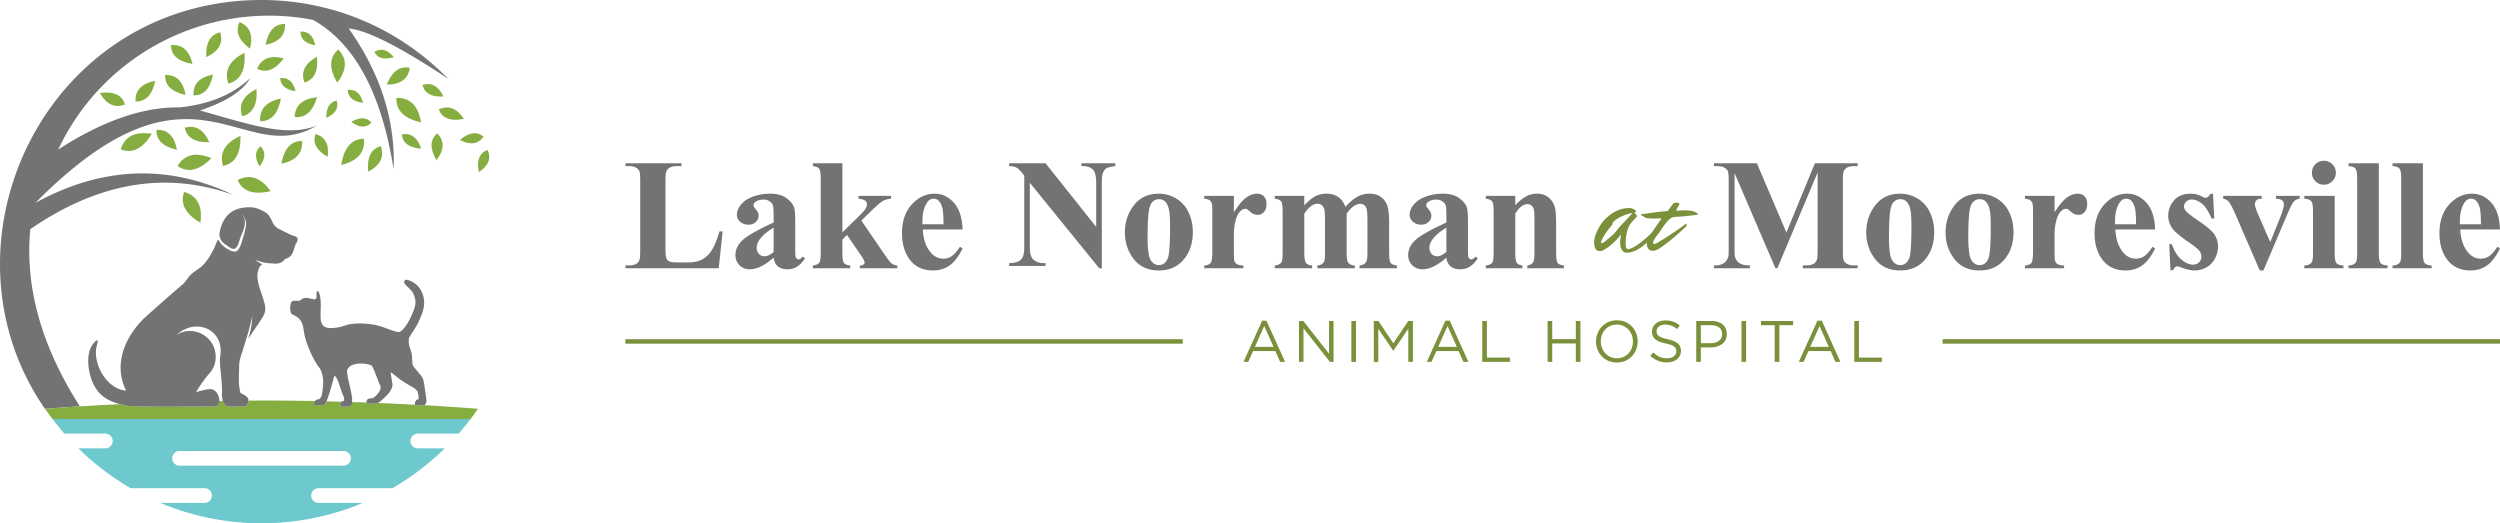
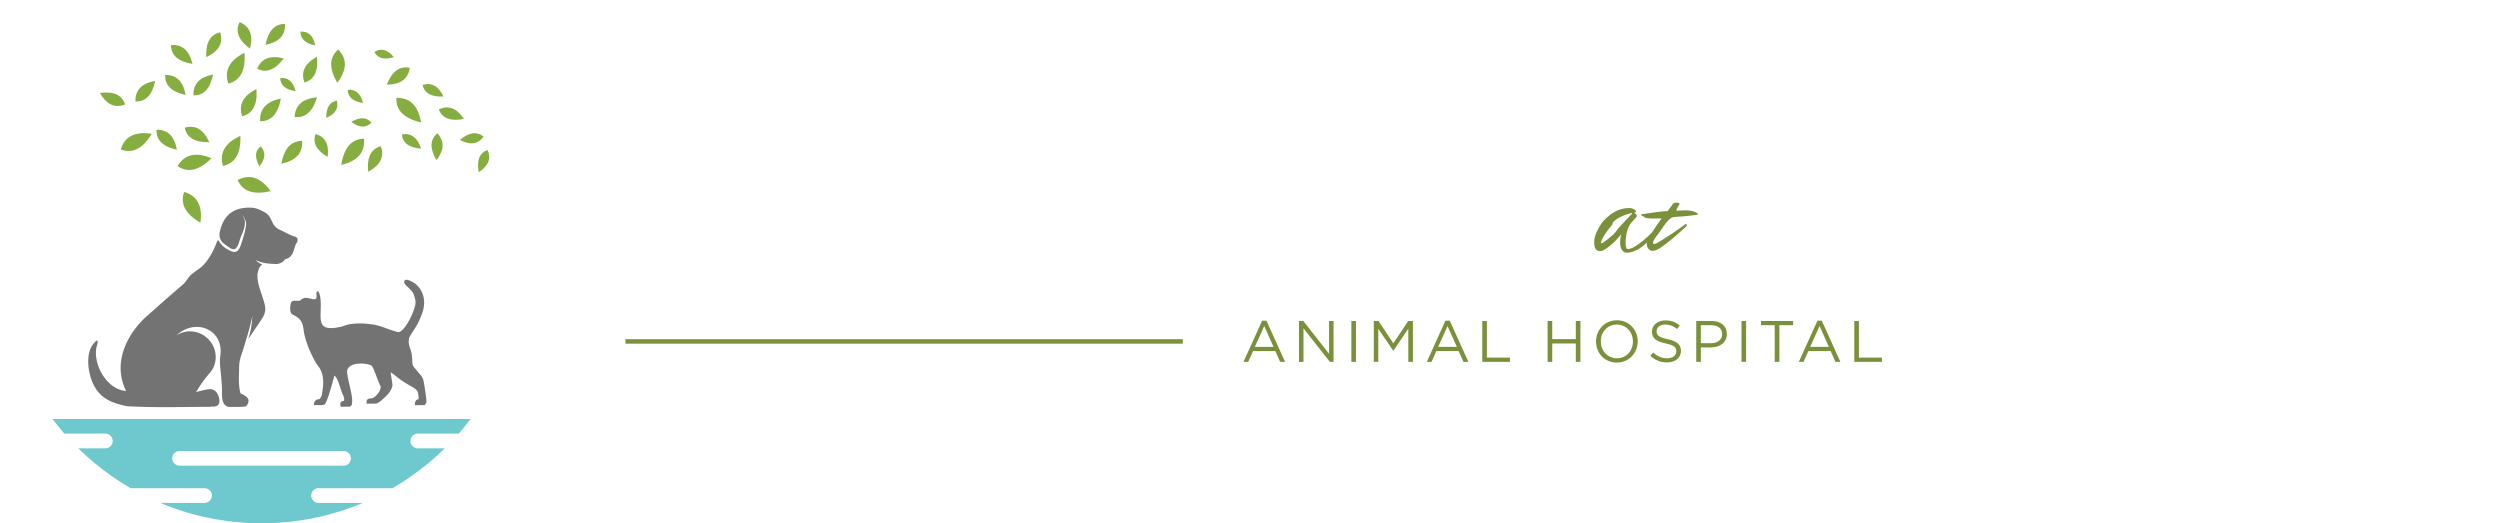
<svg xmlns="http://www.w3.org/2000/svg" id="Layer_1" x="0" y="0" version="1.1" viewBox="0 0 367.953 77.023" xml:space="preserve">
  <style>.st0{fill:#737374}.st1{fill:#85ad3f}.st3{fill:#7b903a}</style>
  <g>
    <g>
-       <path d="M6.755 60.158a412.35 412.35 0 014.999-.351C6.1 50.967 3.659 42.274 4.456 33.731c10.045-6.908 20.014-8.587 29.906-5.035-9.652-4.588-19.37-4.199-29.155 1.165 23.433-23.659 30.33-4.736 41.421-11.384-4.424 1.822-10.123-.251-17.207-2.217 3.867-1.28 6.334-2.871 7.401-4.772-2.499 2.408-5.955 3.848-10.37 4.321-5.39-.089-11.351 1.978-17.884 6.199C15.238 7.827 30.673-.03 46.065 2.924c6.14 3.444 10.097 10.783 11.872 22.017.272-7.224-1.932-14.137-6.612-20.739 2.619.198 7.503 2.665 14.652 7.402C57.449 2.913 46.015-.95 34.461.197 5.139 3.146-9.402 36.981 6.612 60.168l.032-.002c.037-.004.074-.005.111-.008z" class="st0" />
-       <path d="M67.522 63.819c.063-.072.121-.149.183-.222-.065.075-.133.147-.199.222h.016zM9.468 63.819h.016c-.065-.075-.134-.146-.198-.221.061.073.119.149.182.221zM62.372 59.632c-.432-.01-.861.013-1.288.011-.007-.024-.005-.049-.009-.073-1.833-.099-3.67-.188-5.509-.264a1.341 1.341 0 00-.156.094c-.468-.006-.952.015-1.427.018a.873.873 0 01-.032-.178c-.708-.026-1.42-.038-2.129-.061l-.001.015c-.029.194.003.299-.069.415a.652.652 0 01-.231.238c-.447.006-.896.016-1.345.022a.686.686 0 01-.097-.351.495.495 0 01.168-.384c-.736-.021-1.47-.047-2.207-.063-.101.229-.195.4-.274.467-.551.169-1.022.043-1.543.102-.027-.103-.01-.152-.003-.258a.666.666 0 01.149-.357 420.745 420.745 0 00-7.873-.075c-.641 0-1.278.015-1.919.018-.015.296-.234.799-.552.82-.919.061-1.304.051-2.12.049-.349-.001-.555-.053-.813-.311a1.26 1.26 0 01-.297-.522c-.169.002-.338.002-.507.005 0 .032.003.066.001.097-.061.85-.894.761-1.291.72-4.195 0-8.031.14-12.241-.089a14.72 14.72 0 01-1.092-.25 417.668 417.668 0 00-11.021.678c.349.512.719 1.009 1.091 1.503h61.52c.373-.494.742-.991 1.091-1.503a418.91 418.91 0 00-7.974-.533z" class="st1" />
      <path fill="#6dc9ce" d="M7.722 61.669c.048.063.1.122.148.185.199.261.409.514.615.769.264.328.526.656.8.975.065.075.133.147.198.221h6.02a1.083 1.083 0 010 2.166H11.53c.288.283.577.564.873.837.254.234.513.461.773.688.304.266.61.529.923.785a42.128 42.128 0 002.635 1.978 39.927 39.927 0 001.897 1.224c.195.118.387.24.584.355h10.892a1.083 1.083 0 010 2.166h-6.515l.183.074c.322.134.644.268.971.393.389.149.784.285 1.18.422.327.113.654.229.985.334.407.128.82.242 1.232.357.329.092.656.188.989.271.428.107.863.197 1.297.29.325.069.648.146.976.207.459.085.923.151 1.388.22.312.046.62.102.934.141.521.064 1.048.106 1.575.149.264.022.524.055.789.071.795.049 1.597.076 2.405.076s1.609-.027 2.405-.076c.265-.016.525-.049.789-.071.527-.043 1.054-.085 1.575-.149.314-.039.623-.094.934-.141.464-.069.929-.135 1.388-.22.328-.061.651-.137.976-.207.434-.093.869-.183 1.297-.29.333-.083.66-.18.989-.271.413-.115.825-.229 1.232-.357.331-.104.657-.22.985-.334.395-.137.79-.273 1.18-.422.327-.125.648-.26.971-.393l.183-.074h-6.515a1.083 1.083 0 010-2.166h10.892c.197-.114.389-.237.584-.355a36.808 36.808 0 001.897-1.224 36.448 36.448 0 001.819-1.33c.275-.213.548-.428.817-.648.312-.256.618-.519.921-.784.26-.227.52-.455.774-.689.297-.273.585-.555.873-.837h-3.973a1.083 1.083 0 010-2.166h6.02c.065-.075.134-.147.199-.222.273-.318.535-.645.798-.972.207-.257.417-.51.617-.772.048-.063.1-.122.148-.185H7.722zm18.712 4.706h24.123a1.083 1.083 0 010 2.166H26.434a1.083 1.083 0 010-2.166z" />
      <path d="M29.496 32.777c.337-2.469-.46-3.977-2.389-4.525-.632 1.724.165 3.232 2.389 4.525zM26.136 24.44c1.506 1.05 3.168.664 4.984-1.157-2.301-.955-3.962-.569-4.984 1.157zM39.832 28.126c-1.46-2.019-3.078-2.561-4.852-1.626.733 1.684 2.351 2.226 4.852 1.626zM32.819 24.426c1.796-.381 2.651-1.857 2.564-4.428-2.27 1.027-3.125 2.503-2.564 4.428zM17.767 21.99c1.711.668 3.235-.097 4.574-2.294-2.461-.389-3.986.376-4.574 2.294zM14.697 13.681c.99 1.718 2.226 2.281 3.708 1.686-.442-1.393-1.678-1.955-3.708-1.686zM53.576 20.407c-1.836.037-2.952 1.326-3.35 3.868 2.423-.582 3.539-1.871 3.35-3.868zM33.607 12.305c1.779-.456 2.571-1.967 2.376-4.532-2.225 1.121-3.017 2.632-2.376 4.532zM35.644 17.115c1.576-.405 2.278-1.744 2.104-4.017-1.972.994-2.673 2.333-2.104 4.017zM41.342 14.493c-2.159.465-3.175 1.584-3.049 3.357 1.627.006 2.643-1.113 3.049-3.357zM44.462 20.744c-1.627-.006-2.644 1.114-3.049 3.357 2.159-.464 3.175-1.583 3.049-3.357zM48.225 23.086c.245-1.833-.349-2.952-1.782-3.355-.466 1.281.128 2.399 1.782 3.355zM22.845 11.899c-2.01.379-2.977 1.39-2.904 3.035 1.507.044 2.475-.968 2.904-3.035zM27.314 13.976c-.357-2.014-1.358-2.992-3.003-2.936-.061 1.506.94 2.485 3.003 2.936zM26.036 22.041c-.357-2.014-1.358-2.992-3.003-2.936-.061 1.506.94 2.484 3.003 2.936zM27.192 18.789c.296 1.478 1.5 2.192 3.611 2.144-.821-1.872-2.025-2.587-3.611-2.144zM28.483 14.039c1.507.024 2.461-1 2.863-3.073-2.004.406-2.958 1.43-2.863 3.073zM41.945 3.526c-1.507-.024-2.461 1-2.863 3.073 2.004-.405 2.958-1.43 2.863-3.073zM36.793 7.167c.503-1.982-.007-3.286-1.529-3.912-.675 1.348-.165 2.652 1.529 3.912zM32.411 4.753c-1.47.333-2.155 1.554-2.055 3.663 1.852-.868 2.537-2.089 2.055-3.663zM25.161 6.646c.028 1.507 1.085 2.425 3.17 2.755-.474-1.989-1.531-2.907-3.17-2.755zM38.354 21.528c-.832.667-.89 1.655-.173 2.966.909-1.125.967-2.114.173-2.966zM37.849 10.122c1.348.675 2.652.164 3.911-1.53-1.981-.503-3.285.007-3.911 1.53zM44.225 4.648c-.02 1.066.704 1.743 2.169 2.03-.284-1.418-1.007-2.095-2.169-2.03zM44.812 12.144c1.448-.419 2.059-1.678 1.835-3.778-1.797.975-2.408 2.235-1.835 3.778zM49.782 7.294c-1.336 1.135-1.384 2.763-.145 4.884 1.441-1.892 1.489-3.52.145-4.884zM55.097 7.632c.481.952 1.437 1.212 2.867.781-.914-1.122-1.869-1.382-2.867-.781zM60.31 9.98c-1.475-.307-2.605.519-3.39 2.48 2.046-.021 3.175-.848 3.39-2.48zM61.97 18.013c-.412-2.457-1.62-3.661-3.625-3.611-.091 1.834 1.117 3.038 3.625 3.611zM46.669 14.312c-2.131.212-3.233 1.18-3.305 2.903 1.568.183 2.669-.785 3.305-2.903zM49.567 14.807c-1.047.199-1.562 1.045-1.544 2.539 1.331-.568 1.845-1.414 1.544-2.539zM53.435 15.153c-.349-1.404-1.103-2.046-2.261-1.927.03 1.066.783 1.708 2.261 1.927zM51.708 17.926c1.137.894 2.126.939 2.968.134-.678-.823-1.667-.868-2.968-.134zM56.048 21.511c-1.45.41-2.07 1.665-1.86 3.766 1.804-.964 2.424-2.22 1.86-3.766zM61.983 21.886c-.528-1.64-1.476-2.343-2.843-2.108.121 1.265 1.069 1.967 2.843 2.108zM64.358 19.627c-1.082.918-1.122 2.236-.12 3.953 1.168-1.531 1.208-2.849.12-3.953zM64.579 16.107c.518 1.321 1.752 1.786 3.702 1.394-1.071-1.601-2.305-2.066-3.702-1.394zM65.269 14.202c-.739-1.547-1.767-2.114-3.084-1.7.289 1.23 1.317 1.797 3.084 1.7zM71.751 22.068c-1.183.444-1.613 1.536-1.29 3.277 1.439-.933 1.869-2.025 1.29-3.277zM71.171 20.114c-.968-.812-2.13-.65-3.488.487 1.519.796 2.681.633 3.488-.487zM43.505 13.417c-.349-1.404-1.103-2.046-2.261-1.927.03 1.065.784 1.708 2.261 1.927z" class="st1" />
-       <path d="M46.223 59.64c.52-.059.992.067 1.543-.102.079-.067.173-.238.274-.467.498-1.13 1.175-3.798 1.178-3.795.622.468.859 2.091 1.302 2.947.12.231.158.545.125.699-.026.122-.292.114-.32.139-.03.027-.053.05-.077.074a.495.495 0 00-.168.384.686.686 0 00.097.351c.449-.006.898-.016 1.345-.022a.66.66 0 00.231-.238c.071-.116.04-.221.069-.415l.001-.015c.147-1.084-.958-4.148-.695-4.78.47-1.129 2.634-.995 3.506-.628.313.132 1.002 2.374 1.281 2.862.176.308.112.564.003.816s-.308.506-.482.692a2.262 2.262 0 01-.534.422c-.131.078-.234.061-.394.076s-.363.045-.473.207a.594.594 0 00-.082.394c.006.061.016.121.032.178.475-.002.958-.024 1.427-.018.061-.042.109-.069.156-.094.177-.093.286-.106.53-.336.583-.549 1.471-1.207 1.668-2.234.03-.158-.229-1.46-.244-1.784-.294-.48.883.519 1.061.657.501.387 1.024.719 1.575 1.046.418.248.903.452 1.211.842.143.181.169.446.197.638.035.244.065.4.031.631-.001.005-.197.007-.277.082a.83.83 0 00-.242.721c.004.024.002.049.009.073.427.002.856-.021 1.288-.011.052.001.104-.002.157 0 .133-.38.287-.189.222-.785-.066-.596-.264-2.063-.416-2.782-.127-.604-.469-.881-.822-1.33-.191-.244-.609-.689-.727-.926-.118-.237-.081-.328-.093-.505-.05-.744-.047-1.342-.348-2.055a3.481 3.481 0 01-.184-.786c-.018-.217.006-.665.082-.804.481-.88.979-1.455 1.396-2.368.527-1.155.999-2.259.684-3.612-.279-1.197-1.083-2.087-2.287-2.472-.153-.049-.422-.065-.507.121-.198.429.368.772.604 1.026.341.365.638.585.789 1.073.189.612.334.957.128 1.729-.268 1.003-1.142 2.886-1.991 3.545-.389.302-.625.136-.922.056-1.102-.296-1.946-.769-3.093-.965-1.148-.196-2.318-.261-3.53-.079-.509.076-.865.277-1.458.406-3.929.853-2.571-1.59-2.908-4.279-.043-.344-.239-1.145-.468-.954-.313.26.23 1.228-.502 1.161-.229-.021-.743-.168-.87-.182-.422-.047-.462-.018-.834.115-.076.027-.27.276-.468.292-.197.016-.601-.047-.842.022a.553.553 0 00-.228.106c-.109.101-.149.277-.168.41-.019.134-.041.245-.055.364-.034.28-.002.613.118.888a.501.501 0 00.251.248c.209.098.586.288.824.498.52.458.689 1.015.775 1.72.195 1.603 1.009 3.473 1.782 4.812.328.569.588.752.786 1.238.493 1.209.316 2.272.124 3.518-.024.156-.166.421-.265.54-.152.183-.277.109-.484.184a.603.603 0 00-.256.203.682.682 0 00-.149.357c-.009.108-.026.156.001.26zM30.997 59.826c.397.041 1.23.129 1.291-.72.002-.031-.002-.065-.001-.097.009-.705-.418-1.649-1.235-1.729-.489-.048-1.599.259-2.19.432a18.399 18.399 0 012.038-2.85 3.507 3.507 0 00.845-2.369l-.001-.055c-.057-2.89-3.228-4.684-5.699-3.182l-.08.049c2.025-1.847 4.627-1.506 5.838.148l.04.054c.501.714.745 1.662.584 2.78-.09.625-.059 1.261.002 1.889l.001.012c.099 1.036.226 2.107.243 3.136.008.501-.044 1.16.122 1.682.063.199.155.379.297.522.258.258.464.31.813.311.816.003 1.201.012 2.12-.049.317-.021.536-.524.552-.82l.003-.038c-.003-.379-.326-.664-.868-.936-.26-.13-.307-.081-.369-.356-.286-1.254-.157-2.429-.142-3.738.011-.972.31-1.644.596-2.561.512-1.637 1.022-3.278 1.329-4.862-.055 1.322-.197 2.077-.591 3.379l1.939-2.879c.809-1.201.632-1.797.246-3.058-.362-1.183-.918-2.422-.82-3.677l.149-.586c.123-.373.31-.629.558-.761-.429-.222-.692-.362-.981-.679.956.469 1.726.531 2.951.585.623.027 1.231-.379 1.323-.666 1.244-.345 1.205-1.121 1.621-2.219.137-.19.245-.371.27-.586.048-.414-.182-.504-.521-.605-.494-.138-1.487-.679-2.162-.998a2.038 2.038 0 01-.961-.957c-.426-.878-.549-1.271-1.434-1.712-.876-.437-1.278-.584-2.263-.55-2.861.099-3.77 1.974-4.111 3.616l-.001.007c-.12.572.053 1.18.49 1.569.083.074.17.144.263.21 1.038.742 1.628 1.35 2.17-.557.226-.795.632-1.386.756-2.24.114-.787-.059-1.062-.464-1.602.583.621.708 1.132.656 1.619-.079.736-.448 1.924-.739 2.82-.083.254-.258.612-.377.769-.425.565-1.069.24-1.669-.107a3.326 3.326 0 01-1.203-1.206c-.062-.106-.22-.086-.26.03-.492 1.394-1.3 2.86-2.262 3.748-.717.609-1.092.733-1.701 1.323-.344.334-.644.947-1.116 1.349-1.803 1.532-3.521 3.06-5.285 4.626-2.515 2.232-5.229 6.556-3.042 11.005-2.912-.203-5.009-4.112-4.299-6.667.205-.738.195-1.104-.491-.294-1.252 1.478-.8 4.385-.027 5.973.766 1.574 1.907 2.445 3.93 2.987.34.091.699.176 1.092.25 4.206.228 8.043.088 12.237.088z" class="st0" />
+       <path d="M46.223 59.64c.52-.059.992.067 1.543-.102.079-.067.173-.238.274-.467.498-1.13 1.175-3.798 1.178-3.795.622.468.859 2.091 1.302 2.947.12.231.158.545.125.699-.026.122-.292.114-.32.139-.03.027-.053.05-.077.074a.495.495 0 00-.168.384.686.686 0 00.097.351c.449-.006.898-.016 1.345-.022a.66.66 0 00.231-.238c.071-.116.04-.221.069-.415l.001-.015c.147-1.084-.958-4.148-.695-4.78.47-1.129 2.634-.995 3.506-.628.313.132 1.002 2.374 1.281 2.862.176.308.112.564.003.816s-.308.506-.482.692a2.262 2.262 0 01-.534.422c-.131.078-.234.061-.394.076s-.363.045-.473.207a.594.594 0 00-.082.394c.006.061.016.121.032.178.475-.002.958-.024 1.427-.018.061-.042.109-.069.156-.094.177-.093.286-.106.53-.336.583-.549 1.471-1.207 1.668-2.234.03-.158-.229-1.46-.244-1.784-.294-.48.883.519 1.061.657.501.387 1.024.719 1.575 1.046.418.248.903.452 1.211.842.143.181.169.446.197.638.035.244.065.4.031.631-.001.005-.197.007-.277.082a.83.83 0 00-.242.721c.004.024.002.049.009.073.427.002.856-.021 1.288-.011.052.001.104-.002.157 0 .133-.38.287-.189.222-.785-.066-.596-.264-2.063-.416-2.782-.127-.604-.469-.881-.822-1.33-.191-.244-.609-.689-.727-.926-.118-.237-.081-.328-.093-.505-.05-.744-.047-1.342-.348-2.055a3.481 3.481 0 01-.184-.786c-.018-.217.006-.665.082-.804.481-.88.979-1.455 1.396-2.368.527-1.155.999-2.259.684-3.612-.279-1.197-1.083-2.087-2.287-2.472-.153-.049-.422-.065-.507.121-.198.429.368.772.604 1.026.341.365.638.585.789 1.073.189.612.334.957.128 1.729-.268 1.003-1.142 2.886-1.991 3.545-.389.302-.625.136-.922.056-1.102-.296-1.946-.769-3.093-.965-1.148-.196-2.318-.261-3.53-.079-.509.076-.865.277-1.458.406-3.929.853-2.571-1.59-2.908-4.279-.043-.344-.239-1.145-.468-.954-.313.26.23 1.228-.502 1.161-.229-.021-.743-.168-.87-.182-.422-.047-.462-.018-.834.115-.076.027-.27.276-.468.292-.197.016-.601-.047-.842.022a.553.553 0 00-.228.106c-.109.101-.149.277-.168.41-.019.134-.041.245-.055.364-.034.28-.002.613.118.888a.501.501 0 00.251.248c.209.098.586.288.824.498.52.458.689 1.015.775 1.72.195 1.603 1.009 3.473 1.782 4.812.328.569.588.752.786 1.238.493 1.209.316 2.272.124 3.518-.024.156-.166.421-.265.54-.152.183-.277.109-.484.184a.603.603 0 00-.256.203.682.682 0 00-.149.357c-.009.108-.026.156.001.26zM30.997 59.826c.397.041 1.23.129 1.291-.72.002-.031-.002-.065-.001-.097.009-.705-.418-1.649-1.235-1.729-.489-.048-1.599.259-2.19.432a18.399 18.399 0 012.038-2.85 3.507 3.507 0 00.845-2.369c-.057-2.89-3.228-4.684-5.699-3.182l-.08.049c2.025-1.847 4.627-1.506 5.838.148l.04.054c.501.714.745 1.662.584 2.78-.09.625-.059 1.261.002 1.889l.001.012c.099 1.036.226 2.107.243 3.136.008.501-.044 1.16.122 1.682.063.199.155.379.297.522.258.258.464.31.813.311.816.003 1.201.012 2.12-.049.317-.021.536-.524.552-.82l.003-.038c-.003-.379-.326-.664-.868-.936-.26-.13-.307-.081-.369-.356-.286-1.254-.157-2.429-.142-3.738.011-.972.31-1.644.596-2.561.512-1.637 1.022-3.278 1.329-4.862-.055 1.322-.197 2.077-.591 3.379l1.939-2.879c.809-1.201.632-1.797.246-3.058-.362-1.183-.918-2.422-.82-3.677l.149-.586c.123-.373.31-.629.558-.761-.429-.222-.692-.362-.981-.679.956.469 1.726.531 2.951.585.623.027 1.231-.379 1.323-.666 1.244-.345 1.205-1.121 1.621-2.219.137-.19.245-.371.27-.586.048-.414-.182-.504-.521-.605-.494-.138-1.487-.679-2.162-.998a2.038 2.038 0 01-.961-.957c-.426-.878-.549-1.271-1.434-1.712-.876-.437-1.278-.584-2.263-.55-2.861.099-3.77 1.974-4.111 3.616l-.001.007c-.12.572.053 1.18.49 1.569.083.074.17.144.263.21 1.038.742 1.628 1.35 2.17-.557.226-.795.632-1.386.756-2.24.114-.787-.059-1.062-.464-1.602.583.621.708 1.132.656 1.619-.079.736-.448 1.924-.739 2.82-.083.254-.258.612-.377.769-.425.565-1.069.24-1.669-.107a3.326 3.326 0 01-1.203-1.206c-.062-.106-.22-.086-.26.03-.492 1.394-1.3 2.86-2.262 3.748-.717.609-1.092.733-1.701 1.323-.344.334-.644.947-1.116 1.349-1.803 1.532-3.521 3.06-5.285 4.626-2.515 2.232-5.229 6.556-3.042 11.005-2.912-.203-5.009-4.112-4.299-6.667.205-.738.195-1.104-.491-.294-1.252 1.478-.8 4.385-.027 5.973.766 1.574 1.907 2.445 3.93 2.987.34.091.699.176 1.092.25 4.206.228 8.043.088 12.237.088z" class="st0" />
    </g>
    <g>
-       <path d="M153.885 24.027l7.456 9.373v-6.498c0-.906-.13-1.519-.39-1.839-.357-.431-.955-.639-1.794-.624v-.412h4.993v.412c-.639.082-1.068.188-1.287.318-.219.13-.39.342-.513.635s-.184.797-.184 1.51v12.583h-.379l-10.22-12.583v9.607c0 .869.199 1.456.596 1.761.398.305.853.457 1.365.457h.357v.412h-5.361v-.412c.832-.007 1.412-.178 1.739-.513.327-.334.49-.903.49-1.705V25.844l-.323-.401c-.32-.401-.602-.665-.847-.791s-.598-.197-1.059-.212v-.412h5.361z" class="st0" />
-     </g>
-     <path d="M262.923 34.22l4.196-10.193h6.294v.422h-.502c-.456 0-.821.08-1.095.239-.19.106-.342.285-.456.536-.084.182-.125.657-.125 1.425v10.193c0 .79.042 1.285.125 1.482s.255.371.513.519c.258.148.604.222 1.038.222h.502v.422h-8.072v-.422h.502c.456 0 .821-.08 1.095-.239.19-.106.342-.289.456-.547.084-.182.125-.661.125-1.437V25.384l-5.929 14.104h-.274l-6.02-14.001v10.888c0 .76.019 1.228.057 1.402.099.38.314.69.644.929.331.239.849.359 1.556.359v.422h-5.29v-.422h.16c.342.008.661-.048.958-.165s.521-.276.673-.473c.152-.198.27-.475.353-.832.015-.084.023-.471.023-1.163V26.65c0-.783-.042-1.271-.125-1.465-.084-.194-.255-.365-.513-.513-.258-.148-.604-.222-1.038-.222h-.49v-.422h6.316l4.343 10.192zM279.649 28.508c.927 0 1.79.239 2.588.718s1.404 1.159 1.819 2.041c.414.882.621 1.847.621 2.896 0 1.513-.384 2.778-1.152 3.797-.927 1.231-2.208 1.847-3.842 1.847-1.604 0-2.839-.562-3.705-1.687-.866-1.125-1.3-2.428-1.3-3.911 0-1.528.443-2.86 1.328-3.996.886-1.137 2.1-1.705 3.643-1.705zm.046.809c-.388 0-.72.146-.998.439-.277.293-.46.87-.547 1.733-.087.863-.131 2.062-.131 3.597 0 .813.053 1.573.16 2.28.084.54.262.95.536 1.231.274.281.585.422.935.422.342 0 .627-.095.855-.285.296-.258.494-.619.593-1.083.152-.722.228-2.181.228-4.378 0-1.292-.072-2.18-.217-2.662-.144-.483-.357-.834-.638-1.055-.199-.159-.457-.239-.776-.239zM291.324 28.508c.927 0 1.79.239 2.588.718s1.404 1.159 1.819 2.041c.414.882.621 1.847.621 2.896 0 1.513-.384 2.778-1.152 3.797-.927 1.231-2.208 1.847-3.842 1.847-1.604 0-2.839-.562-3.705-1.687s-1.3-2.428-1.3-3.911c0-1.528.443-2.86 1.328-3.996s2.1-1.705 3.643-1.705zm.046.809c-.388 0-.72.146-.998.439-.277.293-.46.87-.547 1.733-.087.863-.131 2.062-.131 3.597 0 .813.053 1.573.16 2.28.084.54.262.95.536 1.231.274.281.585.422.935.422.342 0 .627-.095.855-.285.296-.258.494-.619.593-1.083.151-.721.227-2.181.227-4.377 0-1.292-.072-2.18-.217-2.662s-.357-.834-.638-1.055c-.198-.16-.456-.24-.775-.24zM302.395 28.827v2.417c.707-1.102 1.326-1.834 1.858-2.195s1.045-.542 1.539-.542c.426 0 .766.131 1.02.393.255.262.382.633.382 1.112 0 .509-.124.905-.371 1.186-.247.281-.545.422-.895.422-.403 0-.752-.129-1.049-.388-.296-.258-.471-.403-.524-.433a.495.495 0 00-.262-.068.96.96 0 00-.627.251c-.312.258-.547.627-.707 1.106-.243.737-.365 1.551-.365 2.44v2.451l.011.638c0 .433.027.711.08.832.091.205.226.355.405.45s.481.154.906.177v.41h-5.758v-.41c.464-.038.777-.165.941-.382.163-.217.245-.789.245-1.716v-5.895c0-.608-.03-.996-.091-1.163-.076-.213-.186-.369-.331-.467s-.399-.167-.764-.205v-.422h4.357zM325.722 28.531l.171 3.637h-.388c-.464-1.079-.944-1.817-1.442-2.212-.498-.395-.994-.593-1.488-.593-.312 0-.578.105-.798.314-.22.209-.331.45-.331.724a.94.94 0 00.228.593c.243.312.924.846 2.041 1.602s1.853 1.399 2.206 1.927a3.12 3.12 0 01.53 1.773c0 .593-.148 1.174-.445 1.744a3.12 3.12 0 01-1.254 1.311 3.584 3.584 0 01-1.79.456c-.509 0-1.19-.16-2.041-.479-.228-.084-.384-.125-.467-.125-.251 0-.46.19-.627.57h-.376l-.182-3.831h.388c.342 1.003.811 1.756 1.408 2.257.597.502 1.161.752 1.693.752.365 0 .663-.112.895-.336.231-.224.347-.496.347-.815 0-.365-.114-.68-.342-.946s-.737-.669-1.528-1.209c-1.163-.806-1.915-1.421-2.257-1.847-.502-.623-.753-1.311-.753-2.064 0-.821.283-1.564.849-2.229.566-.665 1.385-.998 2.457-.998.578 0 1.136.141 1.676.422.205.114.372.171.502.171.137 0 .247-.029.331-.086s.217-.219.399-.485h.388zM317.193 33.775h-5.849c.068 1.414.445 2.531 1.129 3.352.524.631 1.155.946 1.893.946.456 0 .87-.127 1.243-.382s.771-.713 1.197-1.374l.388.251c-.578 1.178-1.216 2.012-1.915 2.503-.699.49-1.509.735-2.428.735-1.581 0-2.778-.608-3.591-1.824-.654-.981-.98-2.197-.98-3.648 0-1.779.481-3.194 1.442-4.247s2.088-1.579 3.381-1.579c1.079 0 2.016.443 2.81 1.328.792.886 1.22 2.199 1.28 3.939zm-2.804-.764c0-1.224-.067-2.064-.2-2.52-.133-.456-.34-.802-.621-1.038-.16-.137-.372-.205-.638-.205-.395 0-.718.194-.969.581-.448.676-.673 1.604-.673 2.782v.399h3.101zM332.597 39.807l-3.591-8.266c-.433-.996-.771-1.627-1.015-1.893-.175-.198-.433-.331-.775-.399v-.422h5.667v.422c-.357 0-.6.065-.73.194a.78.78 0 00-.274.593c0 .281.167.809.502 1.585l1.756 4.002 1.402-3.455c.403-.988.604-1.687.604-2.098a.727.727 0 00-.257-.576c-.171-.148-.473-.23-.906-.245v-.422h3.489v.422a1.43 1.43 0 00-.821.376c-.213.205-.532.809-.958 1.813l-3.557 8.369h-.536zM343.622 28.827v8.448c0 .752.087 1.233.262 1.442.175.209.517.329 1.026.359v.41h-5.758v-.41c.471-.015.821-.152 1.049-.41.152-.175.228-.638.228-1.391V31.05c0-.752-.087-1.233-.262-1.442-.175-.209-.513-.329-1.015-.359v-.422h4.47zm-1.596-5.165c.494 0 .912.173 1.254.519.342.346.513.762.513 1.248s-.173.901-.519 1.243c-.346.342-.762.513-1.248.513s-.901-.171-1.243-.513-.513-.756-.513-1.243c0-.486.171-.903.513-1.248a1.682 1.682 0 011.243-.519zM350.121 24.027v13.248c0 .752.087 1.233.262 1.442s.517.329 1.026.359v.41h-5.758v-.41c.471-.015.821-.152 1.049-.41.152-.175.228-.638.228-1.391V26.239c0-.745-.087-1.222-.262-1.431-.175-.209-.513-.329-1.015-.359v-.422h4.47zM356.608 24.027v13.248c0 .752.087 1.233.262 1.442.175.209.517.329 1.026.359v.41h-5.758v-.41c.471-.015.821-.152 1.049-.41.152-.175.228-.638.228-1.391V26.239c0-.745-.087-1.222-.262-1.431-.175-.209-.513-.329-1.015-.359v-.422h4.47zM367.953 33.775h-5.849c.068 1.414.445 2.531 1.129 3.352.524.631 1.155.946 1.893.946.456 0 .87-.127 1.243-.382.372-.255.771-.713 1.197-1.374l.388.251c-.578 1.178-1.216 2.012-1.915 2.503-.699.49-1.509.735-2.428.735-1.581 0-2.778-.608-3.591-1.824-.654-.981-.98-2.197-.98-3.648 0-1.779.481-3.194 1.442-4.247s2.088-1.579 3.381-1.579c1.079 0 2.016.443 2.81 1.328.791.886 1.219 2.199 1.28 3.939zm-2.805-.764c0-1.224-.066-2.064-.2-2.52-.133-.456-.34-.802-.621-1.038-.16-.137-.372-.205-.638-.205-.395 0-.718.194-.969.581-.448.676-.673 1.604-.673 2.782v.399h3.101zM106.361 34.06l-.581 5.427H92.052v-.422h.513c.448 0 .81-.08 1.083-.239.198-.106.35-.289.456-.547.084-.182.125-.661.125-1.437v-10.17c0-.79-.042-1.285-.125-1.482-.084-.198-.253-.371-.507-.519-.255-.148-.599-.222-1.032-.222h-.513v-.422h8.243v.422h-.673c-.448 0-.81.08-1.083.239-.198.106-.353.289-.467.547-.084.182-.125.661-.125 1.437v9.851c0 .79.046 1.294.137 1.511.091.217.27.378.536.485.19.068.65.103 1.38.103h1.288c.821 0 1.505-.144 2.052-.433.547-.289 1.02-.745 1.419-1.368.399-.623.777-1.543 1.134-2.759h.468zM113.863 37.914c-1.3 1.148-2.466 1.722-3.5 1.722-.608 0-1.114-.2-1.516-.599-.403-.399-.604-.899-.604-1.499 0-.813.35-1.545 1.049-2.195.699-.65 2.223-1.514 4.572-2.594v-1.072c0-.806-.044-1.313-.131-1.522-.087-.209-.253-.391-.496-.547a1.488 1.488 0 00-.821-.234c-.494 0-.901.11-1.22.331-.198.137-.296.296-.296.479 0 .16.106.357.319.593.289.327.433.642.433.946 0 .372-.139.69-.416.952-.277.262-.64.393-1.089.393-.479 0-.88-.144-1.203-.433-.323-.289-.485-.627-.485-1.015 0-.547.217-1.07.65-1.568.433-.498 1.038-.88 1.813-1.146a7.395 7.395 0 012.417-.399c1.011 0 1.811.215 2.4.644.589.429.971.895 1.146 1.397.106.319.16 1.053.16 2.2v4.139c0 .486.019.792.057.918a.547.547 0 00.171.279.406.406 0 00.262.091c.198 0 .399-.141.604-.422l.342.274c-.38.562-.773.971-1.18 1.226a2.552 2.552 0 01-1.385.382c-.608 0-1.083-.143-1.425-.428s-.552-.715-.628-1.293zm0-.832v-3.569c-.92.54-1.604 1.117-2.052 1.733-.296.41-.445.825-.445 1.243 0 .35.125.657.376.924.19.205.456.308.798.308.38-.001.821-.214 1.323-.639zM123.987 24.027v10.17l2.474-2.428c.509-.494.827-.851.952-1.072.125-.22.188-.433.188-.638s-.084-.376-.251-.513c-.167-.137-.494-.236-.981-.296v-.422h4.777v.422a2.664 2.664 0 00-1.197.325c-.342.194-1.011.777-2.007 1.75l-1.163 1.14 2.508 3.671c1.011 1.49 1.611 2.326 1.801 2.508.258.258.585.403.981.433v.41h-5.507v-.41c.243 0 .42-.046.53-.137.11-.091.165-.19.165-.296 0-.175-.16-.498-.479-.969l-2.109-3.09-.684.673v1.915c0 .813.076 1.321.228 1.522.152.201.464.329.935.382v.41h-5.507v-.41c.448-.046.768-.19.958-.433.129-.167.194-.657.194-1.471V26.342c0-.806-.074-1.307-.222-1.505s-.458-.327-.929-.388v-.422h4.345zM141.671 33.775h-5.849c.068 1.414.445 2.531 1.129 3.352.524.631 1.155.946 1.893.946.456 0 .87-.127 1.243-.382.372-.255.771-.713 1.197-1.374l.388.251c-.578 1.178-1.216 2.012-1.915 2.503-.699.49-1.509.735-2.428.735-1.581 0-2.778-.608-3.591-1.824-.654-.981-.981-2.197-.981-3.648 0-1.779.481-3.194 1.442-4.247s2.088-1.579 3.381-1.579c1.079 0 2.016.443 2.81 1.328.792.886 1.22 2.199 1.281 3.939zm-2.805-.764c0-1.224-.066-2.064-.2-2.52-.133-.456-.34-.802-.621-1.038-.16-.137-.372-.205-.638-.205-.395 0-.718.194-.969.581-.448.676-.673 1.604-.673 2.782v.399h3.101zM170.533 28.508c.927 0 1.79.239 2.588.718s1.404 1.159 1.819 2.041c.414.882.621 1.847.621 2.896 0 1.513-.384 2.778-1.152 3.797-.927 1.231-2.208 1.847-3.842 1.847-1.604 0-2.839-.562-3.705-1.687s-1.3-2.428-1.3-3.911c0-1.528.443-2.86 1.328-3.996s2.1-1.705 3.643-1.705zm.046.809c-.388 0-.72.146-.998.439-.277.293-.46.87-.547 1.733-.087.863-.131 2.062-.131 3.597 0 .813.053 1.573.16 2.28.084.54.262.95.536 1.231.274.281.585.422.935.422.342 0 .627-.095.855-.285.296-.258.494-.619.593-1.083.152-.722.228-2.181.228-4.378 0-1.292-.072-2.18-.217-2.662-.144-.483-.357-.834-.638-1.055-.199-.159-.457-.239-.776-.239zM181.604 28.827v2.417c.707-1.102 1.326-1.834 1.858-2.195s1.045-.542 1.539-.542c.426 0 .766.131 1.02.393.255.262.382.633.382 1.112 0 .509-.124.905-.371 1.186-.247.281-.545.422-.895.422-.403 0-.753-.129-1.049-.388-.296-.258-.471-.403-.524-.433a.495.495 0 00-.262-.068.96.96 0 00-.627.251c-.312.258-.547.627-.707 1.106-.243.737-.365 1.551-.365 2.44v2.451l.011.638c0 .433.027.711.08.832a.904.904 0 00.405.45c.179.095.481.154.906.177v.41h-5.758v-.41c.464-.038.777-.165.941-.382.163-.217.245-.789.245-1.716v-5.895c0-.608-.03-.996-.091-1.163-.076-.213-.186-.369-.331-.467-.144-.099-.399-.167-.764-.205v-.422h4.357zM191.968 28.827v1.402c.585-.638 1.127-1.085 1.625-1.34a3.535 3.535 0 011.636-.382c.684 0 1.258.16 1.722.479.464.319.821.806 1.072 1.459.608-.684 1.191-1.178 1.75-1.482a3.613 3.613 0 011.75-.456c.737 0 1.324.169 1.762.507.437.338.741.768.912 1.288.171.521.257 1.351.257 2.491v4.367c0 .821.074 1.33.222 1.528s.458.327.929.388v.41h-5.507v-.41c.433-.038.752-.205.958-.502.137-.205.205-.676.205-1.414v-4.583c0-.95-.038-1.554-.114-1.813-.076-.258-.196-.45-.359-.576a.92.92 0 00-.576-.188c-.327 0-.657.12-.992.359-.334.239-.673.599-1.015 1.077v5.723c0 .768.065 1.25.194 1.448.175.281.509.437 1.003.467v.41h-5.518v-.41c.296-.015.53-.089.701-.222.171-.133.285-.293.342-.479s.086-.591.086-1.214v-4.583c0-.965-.038-1.57-.114-1.813-.076-.243-.203-.433-.382-.57s-.371-.205-.576-.205c-.304 0-.581.08-.832.239-.357.236-.737.638-1.14 1.209v5.723c0 .752.074 1.248.222 1.488.148.239.458.382.929.428v.41h-5.495v-.41c.448-.046.768-.19.958-.433.129-.167.194-.661.194-1.482v-6.02c0-.806-.074-1.307-.222-1.505-.148-.198-.458-.327-.929-.388v-.422h4.342zM212.878 37.914c-1.3 1.148-2.467 1.722-3.5 1.722-.608 0-1.114-.2-1.516-.599-.403-.399-.604-.899-.604-1.499 0-.813.35-1.545 1.049-2.195.699-.65 2.223-1.514 4.572-2.594v-1.072c0-.806-.044-1.313-.131-1.522-.087-.209-.253-.391-.496-.547a1.488 1.488 0 00-.821-.234c-.494 0-.901.11-1.22.331-.198.137-.296.296-.296.479 0 .16.106.357.319.593.289.327.433.642.433.946 0 .372-.139.69-.416.952-.277.262-.64.393-1.089.393-.479 0-.88-.144-1.203-.433-.323-.289-.485-.627-.485-1.015 0-.547.217-1.07.65-1.568s1.038-.88 1.813-1.146a7.395 7.395 0 012.417-.399c1.011 0 1.811.215 2.4.644.589.429.971.895 1.146 1.397.106.319.16 1.053.16 2.2v4.139c0 .486.019.792.057.918a.547.547 0 00.171.279.406.406 0 00.262.091c.198 0 .399-.141.604-.422l.342.274c-.38.562-.773.971-1.18 1.226s-.868.382-1.385.382c-.608 0-1.083-.143-1.425-.428s-.552-.715-.628-1.293zm0-.832v-3.569c-.92.54-1.604 1.117-2.052 1.733-.296.41-.445.825-.445 1.243 0 .35.125.657.376.924.19.205.456.308.798.308.38-.001.821-.214 1.323-.639zM223.025 28.827v1.38c.547-.593 1.072-1.024 1.573-1.294s1.041-.405 1.619-.405c.692 0 1.266.192 1.722.576s.76.861.912 1.431c.122.433.182 1.266.182 2.497v4.15c0 .821.074 1.332.222 1.533.148.201.458.329.929.382v.41h-5.393v-.41c.403-.053.692-.22.867-.502.122-.19.182-.661.182-1.414v-4.743c0-.874-.034-1.425-.103-1.653a1.004 1.004 0 00-.348-.53.87.87 0 00-.542-.188c-.654 0-1.262.467-1.824 1.402v5.712c0 .798.074 1.304.222 1.516.148.213.424.346.827.399v.41h-5.393v-.41c.448-.046.768-.19.958-.433.129-.167.194-.661.194-1.482v-6.02c0-.806-.074-1.307-.222-1.505-.148-.198-.458-.327-.929-.388v-.422h4.345z" class="st0" />
+       </g>
    <g>
      <path d="M238.57 34.645a.313.313 0 00.012-.071c0-.016-.006-.024-.018-.024s-.035.02-.071.059c-.036.04-.081.095-.137.167a9.402 9.402 0 01-.35.403 8.086 8.086 0 01-.552.558c-.514.491-1.028.866-1.542 1.127a.917.917 0 01-.415.095c-.577 0-.866-.435-.866-1.305 0-.775.368-1.709 1.104-2.8.348-.506 1.435-1.589 2.583-1.975.646-.217.998-.253 1.608-.253.103 0 .241.036.415.107.293.127.439.261.439.404 0 .079-.051.123-.154.13-.04 0-.059.016-.059.048 0 .031.057.093.172.184.115.091.172.178.172.261s-.028.156-.083.22c-.395.435-.708.713-.992 1.177-.562.917-.685 2.878-.474 3.345.298.658 2.587-.887 4.548-3.101 0 .024.003.13-.021.18-1.521 3.165-4.393 4.042-4.982 3.432-.402-.415-.597-1.026-.337-2.368zm.371-1.854l1.196-1.276c.055-.055.083-.095.083-.118 0-.024-.02-.036-.06-.036-.609.095-1.978.603-2.531 1.133-.554.53-.053.257-.52.811-.466.554-.828 1.052-1.085 1.495-.257.443-.386.759-.386.949 0 .031.022.047.065.047s.128-.029.255-.089c.126-.059.564-.407 1.311-1.044.748-.637.517-.717 1.672-1.872z" class="st3" />
      <path d="M246.887 31.009l1.036-.054c.783 0 1.353.111 1.709.332.174.056.261.126.261.214 0 .063-.077.107-.232.13-.154.024-.688.085-1.601.184-.914.099-1.555.072-1.88.172-.747.228-1.665 1.863-2.156 2.48-.491.617-.736 1.048-.736 1.293 0 .04.02.073.059.101.04.028.089.042.148.042.06 0 .153-.024.279-.071a49.565 49.565 0 004.378-2.907.249.249 0 01.107.201c0 .079-.04.156-.119.232s-.196.184-.35.326c-.154.142-.441.399-.86.771-.42.372-.814.704-1.186.996-.997.807-1.693 1.274-2.089 1.4-.142.04-.31.059-.504.059s-.372-.099-.534-.296c-.162-.198-.243-.467-.243-.807s.795-1.715 2.025-3.441c.071-.056.107-.107.107-.154s-.083-.071-.249-.071l-.747.024c-1.052 0-1.594-.119-1.626-.356-.245-.048-.368-.119-.368-.214 0-.031.016-.049.048-.053l.083-.012.119-.018 1.311-.19a29.283 29.283 0 012.363-.255l.819-1.092c.047-.095.213-.142.498-.142.285 0 .428.059.428.178 0 .04-.032.111-.096.214 0 0-.36.637-.367.7-.001.056.054.084.165.084z" class="st3" />
    </g>
    <g>
      <g>
        <path d="M185.763 47.198h.636l2.741 6.06h-.73l-.705-1.591h-3.275l-.713 1.591h-.696l2.742-6.06zm1.676 3.851l-1.367-3.06-1.375 3.06h2.742zM191.186 47.241h.636l3.79 4.821v-4.821h.662v6.017h-.541l-3.885-4.934v4.934h-.662v-6.017zM198.895 47.241h.679v6.017h-.679v-6.017zM202.195 47.241h.688l2.191 3.283 2.192-3.283h.688v6.017h-.679v-4.873l-2.191 3.223h-.035l-2.191-3.215v4.865h-.662v-6.017zM212.741 47.198h.636l2.741 6.06h-.73l-.705-1.591h-3.275l-.713 1.591h-.696l2.742-6.06zm1.676 3.851l-1.367-3.06-1.375 3.06h2.742zM218.163 47.241h.679v5.389h3.386v.628h-4.065v-6.017zM227.78 47.241h.679v2.673h3.472v-2.673h.679v6.017h-.679V50.55h-3.472v2.708h-.679v-6.017zM234.905 50.267v-.017c0-1.659 1.246-3.111 3.076-3.111 1.831 0 3.06 1.435 3.06 3.094v.017c0 1.659-1.247 3.111-3.077 3.111-1.83 0-3.059-1.436-3.059-3.094zm5.432 0v-.017c0-1.366-.997-2.484-2.372-2.484s-2.355 1.1-2.355 2.467v.017c0 1.367.997 2.484 2.372 2.484s2.355-1.1 2.355-2.467zM242.898 52.381l.421-.498c.628.567 1.229.851 2.063.851.808 0 1.341-.43 1.341-1.023v-.017c0-.558-.301-.876-1.564-1.143-1.384-.301-2.02-.748-2.02-1.736v-.017c0-.945.833-1.641 1.976-1.641.877 0 1.504.249 2.114.739l-.395.524c-.558-.455-1.118-.653-1.736-.653-.782 0-1.281.429-1.281.971v.017c0 .567.31.885 1.633 1.169 1.34.292 1.959.782 1.959 1.702v.017c0 1.031-.859 1.701-2.054 1.701-.953-.001-1.735-.318-2.457-.963zM249.653 47.241h2.252c1.358 0 2.252.722 2.252 1.908v.017c0 1.298-1.083 1.968-2.364 1.968h-1.461v2.123h-.679v-6.016zm2.166 3.275c.997 0 1.65-.533 1.65-1.324v-.017c0-.859-.644-1.307-1.616-1.307h-1.521v2.648h1.487zM256.314 47.241h.679v6.017h-.679v-6.017zM261.204 47.868h-2.02v-.627h4.727v.627h-2.02v5.39h-.688v-5.39zM267.496 47.198h.636l2.741 6.06h-.73l-.705-1.591h-3.275l-.713 1.591h-.696l2.742-6.06zm1.676 3.851l-1.367-3.06-1.375 3.06h2.742zM272.918 47.241h.679v5.389h3.386v.628h-4.065v-6.017z" class="st3" />
      </g>
      <g>
        <path d="M92.052 49.919h82.033v.661H92.052z" class="st3" />
      </g>
      <g>
-         <path d="M285.919 49.919h82.033v.661h-82.033z" class="st3" />
-       </g>
+         </g>
    </g>
  </g>
</svg>